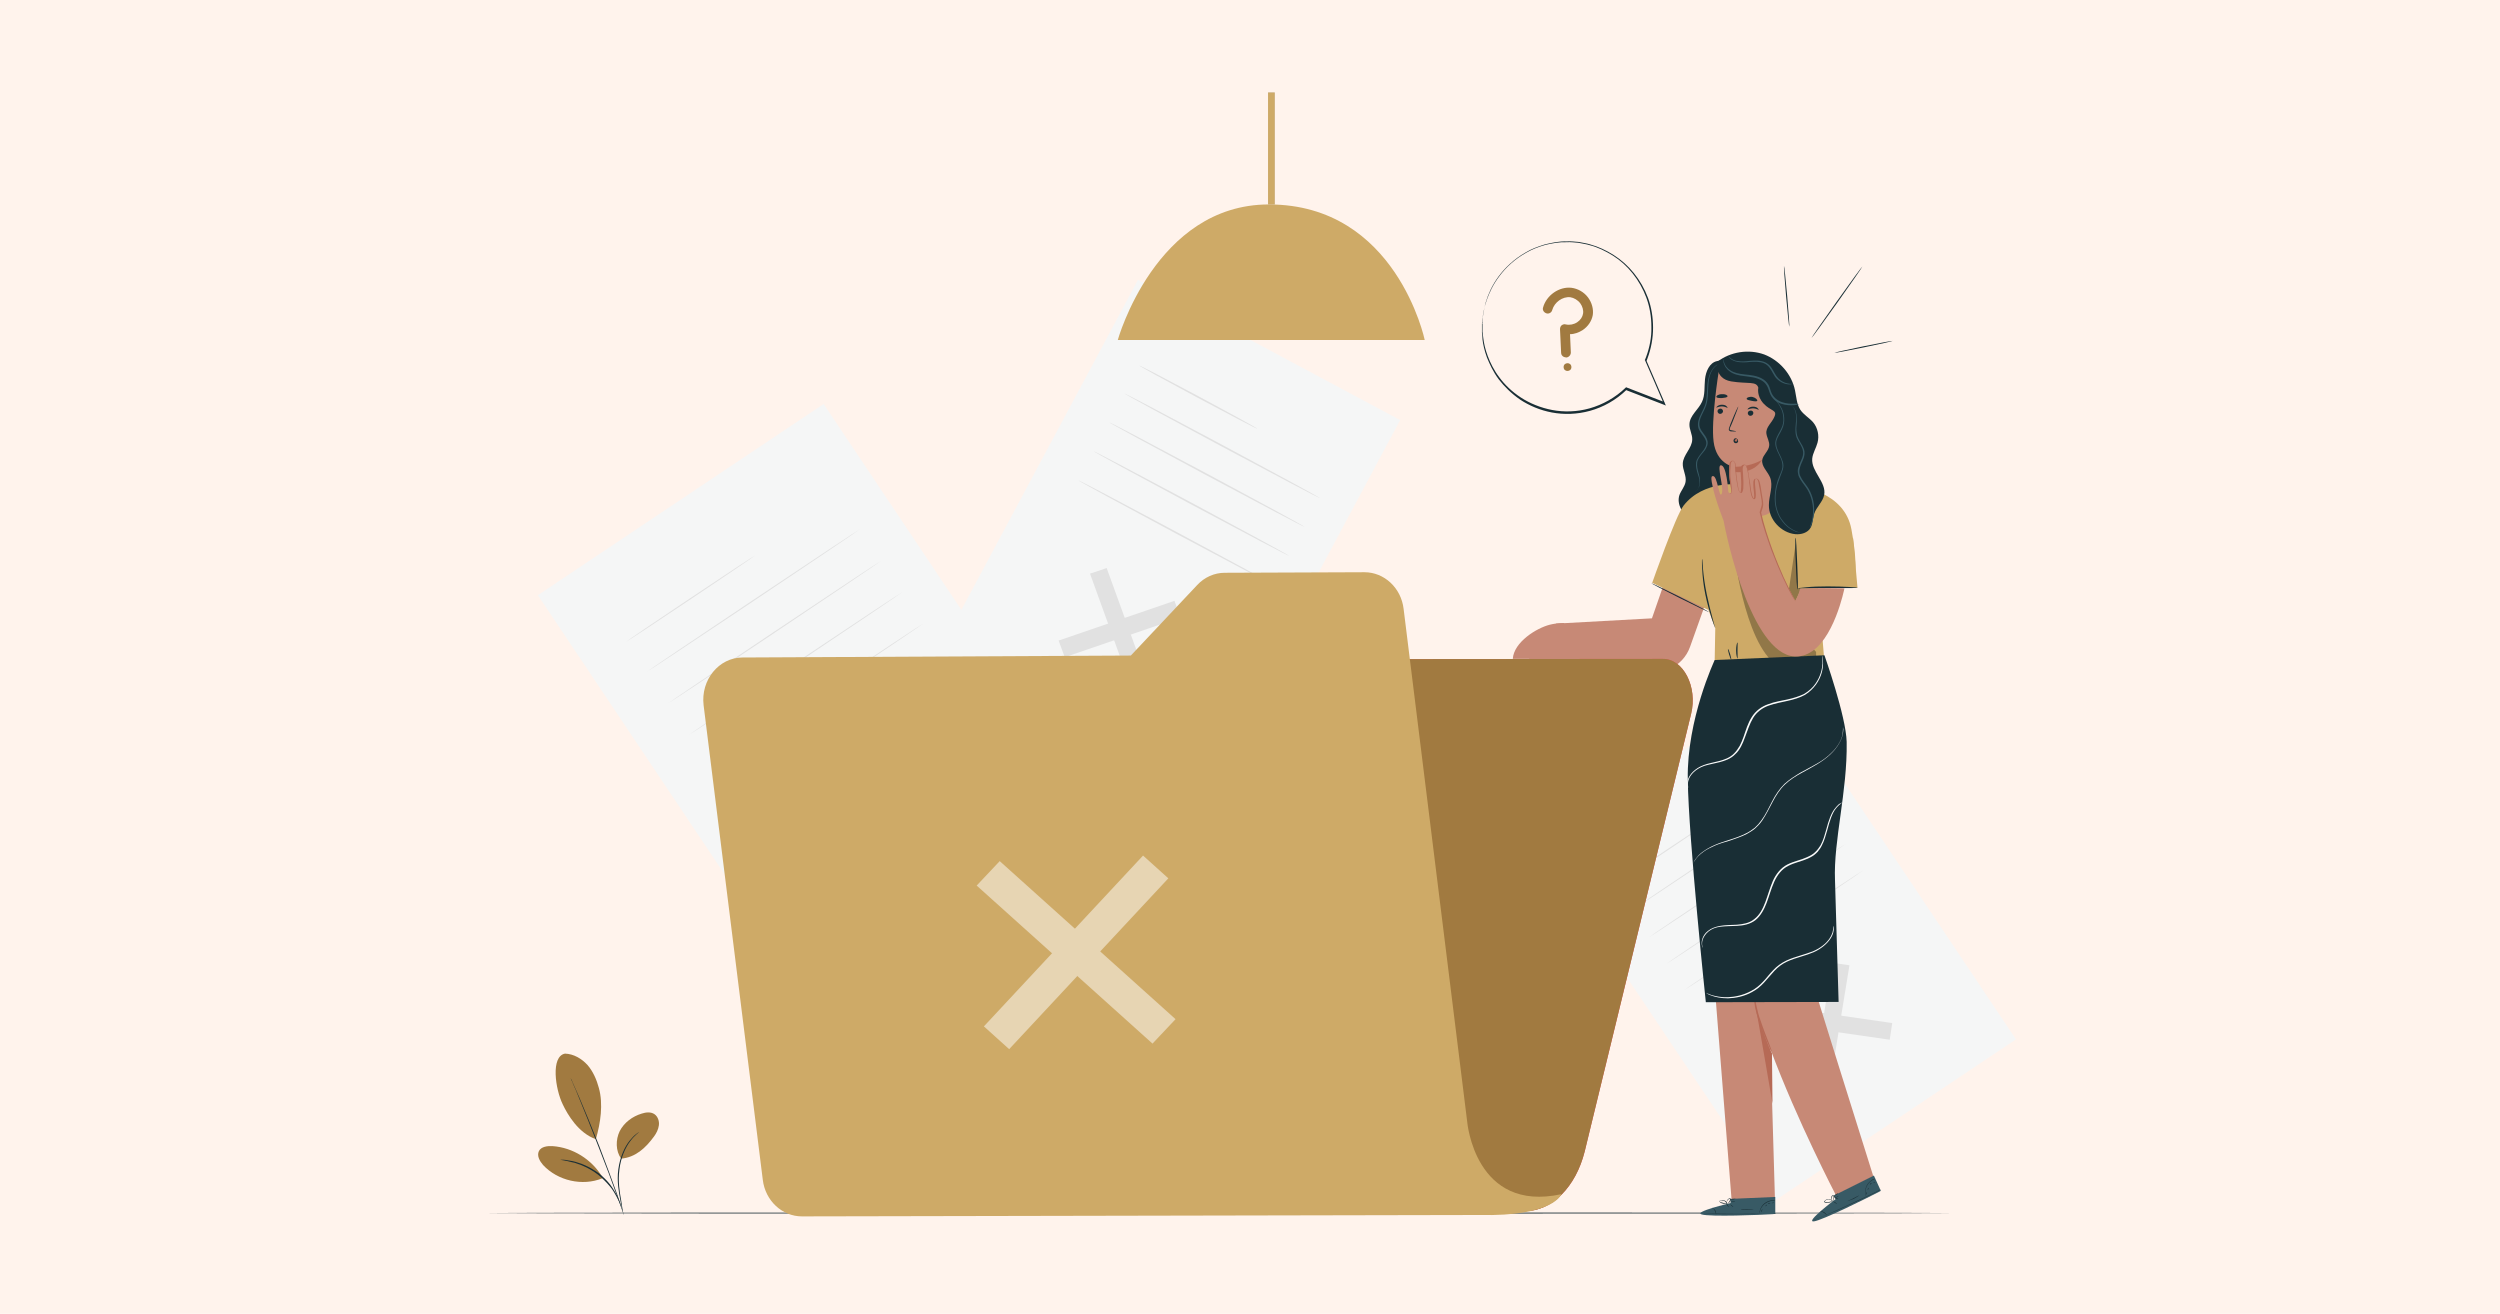
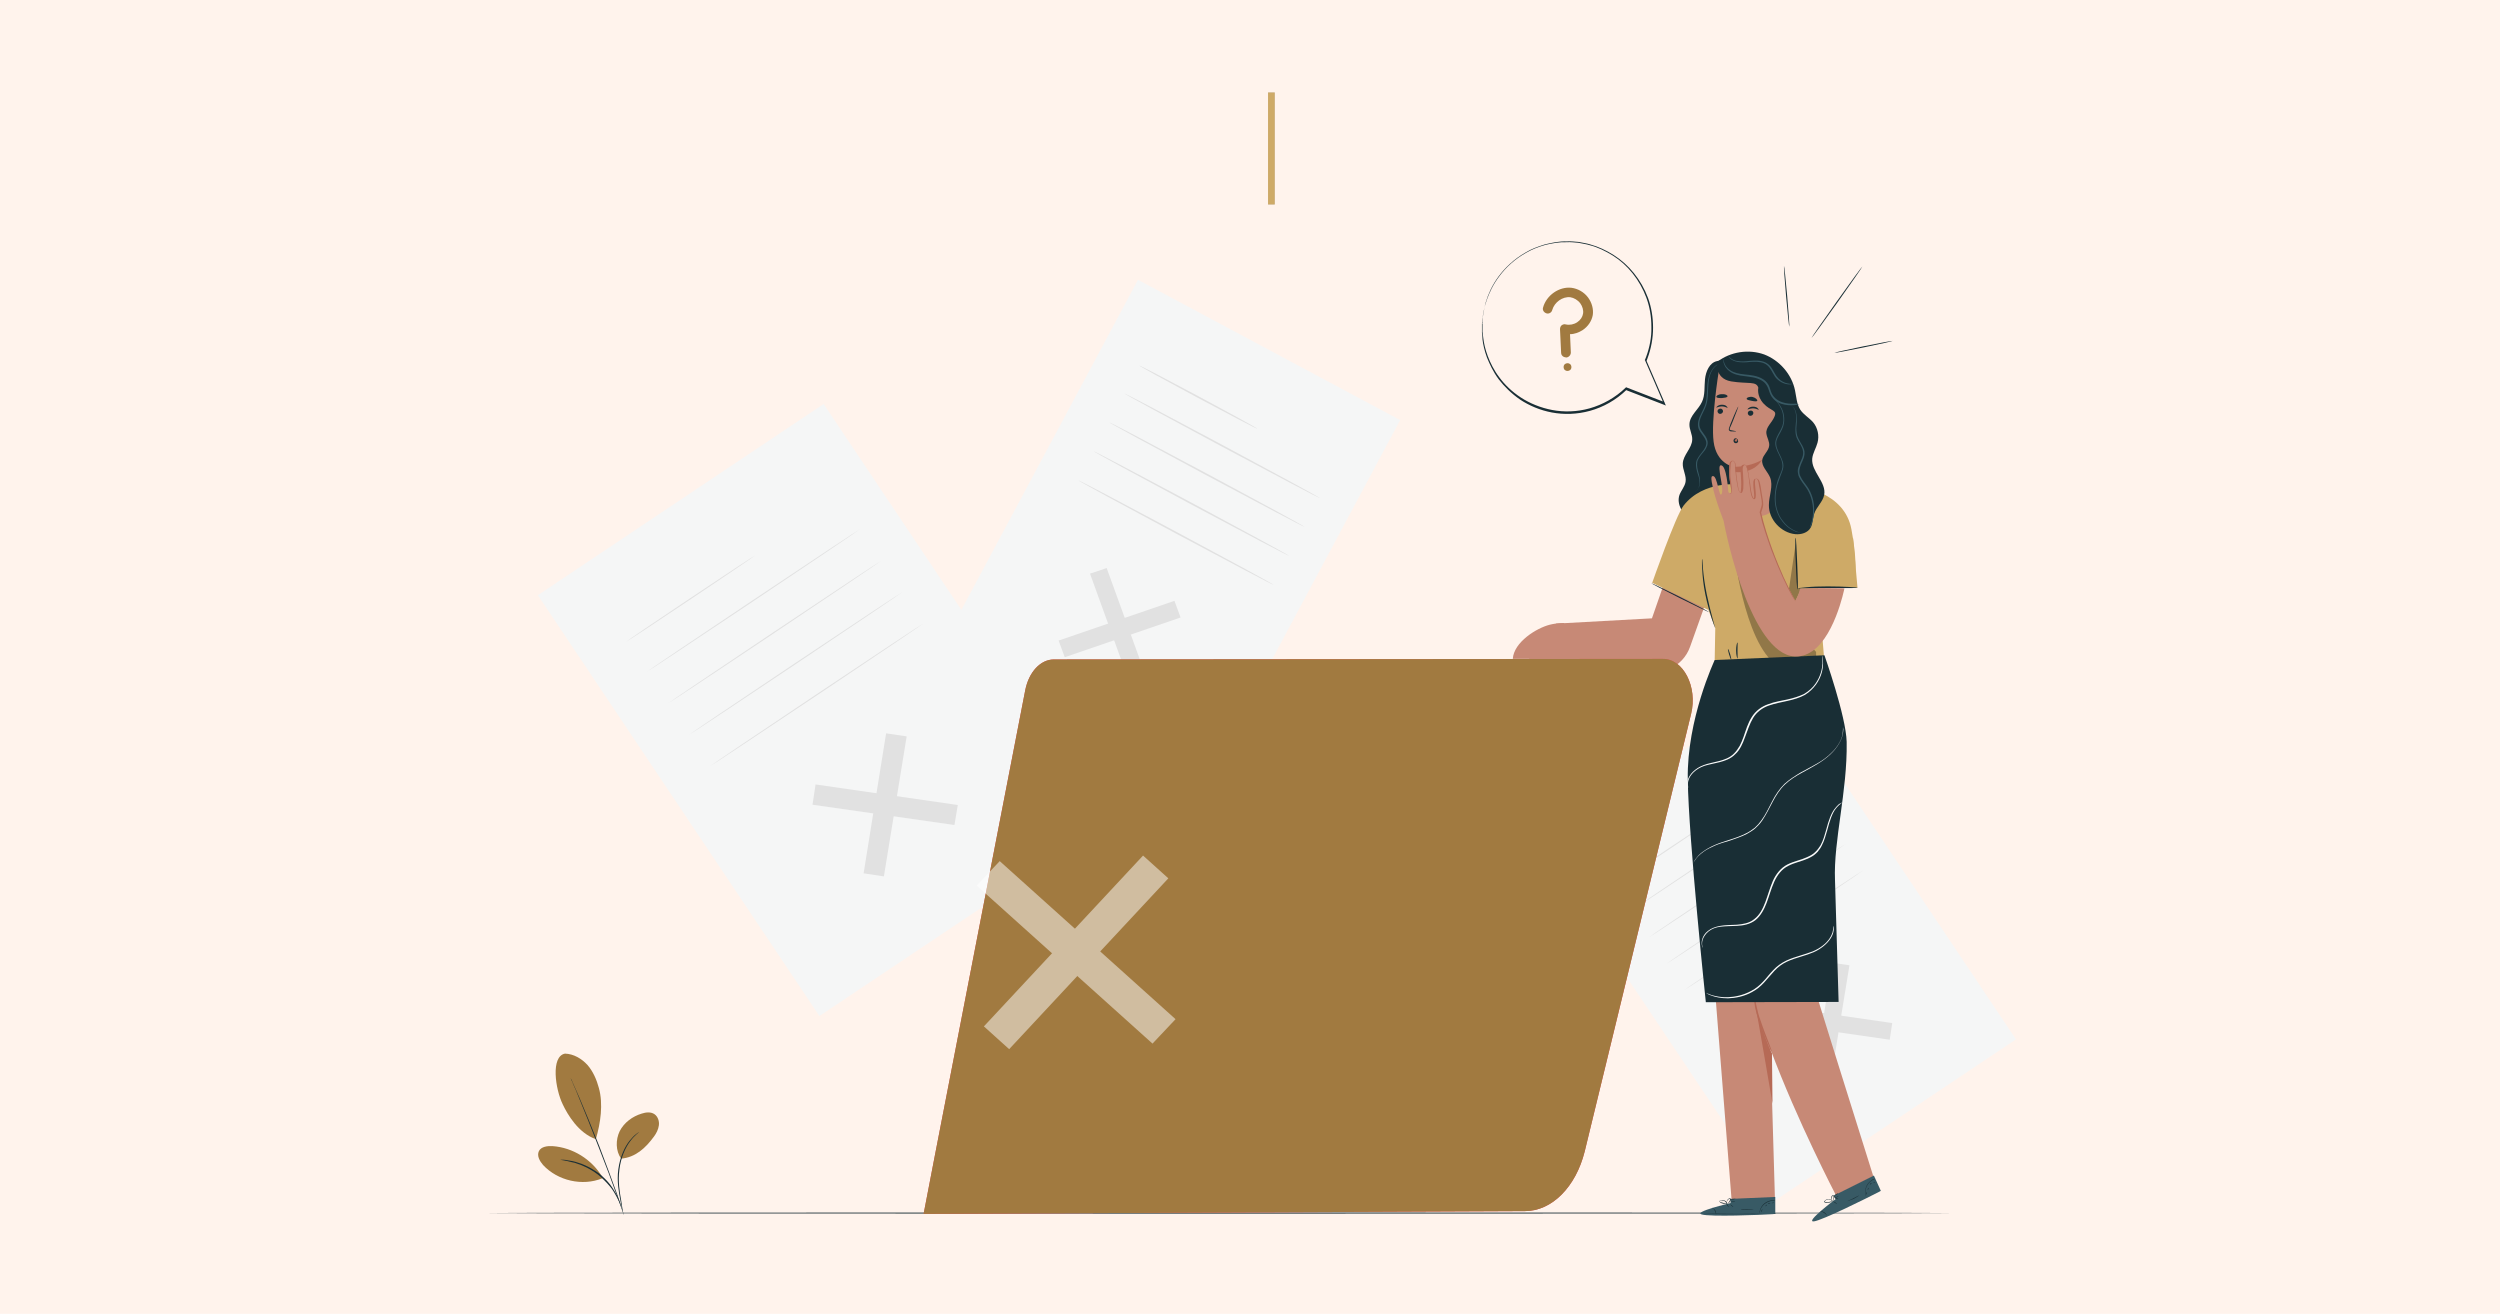
<svg xmlns="http://www.w3.org/2000/svg" version="1.1" id="Layer_1" x="0px" y="0px" viewBox="0 0 900 473" style="enable-background:new 0 0 900 473;" xml:space="preserve">
  <style type="text/css">
	.st0{fill:#FFF3EC;}
	.st1{fill:#F5F6F6;}
	.st2{fill:#E1E1E1;}
	.st3{fill:none;stroke:#FEFFFF;stroke-miterlimit:10;}
	.st4{opacity:0.2;}
	.st5{fill:#CEAA67;}
	.st6{fill:#192E35;}
	.st7{fill:#A17A40;}
	.st8{fill:#385A65;}
	.st9{fill:#C78976;}
	.st10{fill:#B66A56;}
	.st11{opacity:0.3;}
	.st12{fill:#FAFBFB;}
	.st13{fill:#F0515D;}
	.st14{opacity:0.5;}
	.st15{fill:#FFFFFF;}
</style>
  <rect class="st0" width="900" height="473" />
  <g>
    <g>
      <g>
        <rect x="233.9" y="164.5" transform="matrix(0.831 -0.556 0.556 0.831 -92.199 207.62)" class="st1" width="123.8" height="182.3" />
      </g>
      <g>
        <g>
          <polygon class="st2" points="344.8,289.8 343.6,297 292.5,289.7 293.6,282.4     " />
        </g>
        <g>
          <polygon class="st2" points="319,264 326.4,265.1 318.2,315.5 310.9,314.4     " />
        </g>
      </g>
      <g>
        <g>
          <path class="st3" d="M304.5,203" />
        </g>
      </g>
      <g>
        <g>
          <ellipse transform="matrix(0.831 -0.556 0.556 0.831 -77.826 174.663)" class="st2" cx="248.7" cy="215.5" rx="27.9" ry="0.2" />
        </g>
      </g>
      <g>
        <g>
          <ellipse transform="matrix(0.831 -0.556 0.556 0.831 -74.41 187.337)" class="st2" cx="271.3" cy="216.2" rx="46.2" ry="0.2" />
        </g>
      </g>
      <g>
        <g>
          <ellipse transform="matrix(0.831 -0.556 0.556 0.831 -79.436 193.47)" class="st2" cx="278.9" cy="227.6" rx="46.2" ry="0.2" />
        </g>
      </g>
      <g>
        <g>
          <ellipse transform="matrix(0.831 -0.556 0.556 0.831 -84.462 199.603)" class="st2" cx="286.5" cy="238.9" rx="46.2" ry="0.2" />
        </g>
      </g>
      <g>
        <g>
          <ellipse transform="matrix(0.831 -0.556 0.556 0.831 -89.488 205.735)" class="st2" cx="294.1" cy="250.2" rx="46.2" ry="0.2" />
        </g>
      </g>
    </g>
    <g>
      <g>
        <rect x="588.1" y="263" transform="matrix(0.831 -0.556 0.556 0.831 -80.743 413.191)" class="st1" width="104" height="153.1" />
      </g>
      <g>
        <g>
          <polygon class="st2" points="681.2,368.3 680.3,374.3 637.3,368.1 638.3,362.1     " />
        </g>
        <g>
          <polygon class="st2" points="659.6,346.6 665.8,347.5 658.9,389.8 652.8,388.9     " />
        </g>
      </g>
      <g>
        <g>
          <path class="st3" d="M647.4,295.3" />
        </g>
      </g>
      <g>
        <g>
          <ellipse transform="matrix(0.831 -0.556 0.556 0.831 -68.671 385.512)" class="st2" cx="600.6" cy="305.9" rx="23.4" ry="0.2" />
        </g>
      </g>
      <g>
        <g>
          <ellipse transform="matrix(0.831 -0.556 0.556 0.831 -65.803 396.157)" class="st2" cx="619.5" cy="306.4" rx="38.8" ry="0.2" />
        </g>
      </g>
      <g>
        <g>
          <ellipse transform="matrix(0.831 -0.556 0.556 0.831 -70.024 401.308)" class="st2" cx="625.9" cy="316" rx="38.8" ry="0.2" />
        </g>
      </g>
      <g>
        <g>
          <ellipse transform="matrix(0.831 -0.556 0.556 0.831 -74.245 406.457)" class="st2" cx="632.3" cy="325.5" rx="38.8" ry="0.2" />
        </g>
      </g>
      <g>
        <g>
          <ellipse transform="matrix(0.831 -0.556 0.556 0.831 -78.466 411.608)" class="st2" cx="638.6" cy="335" rx="38.8" ry="0.2" />
        </g>
      </g>
    </g>
    <g>
      <g>
        <rect x="366.2" y="116.5" transform="matrix(0.882 0.472 -0.472 0.882 141.677 -174.869)" class="st1" width="107" height="157.5" />
      </g>
      <g>
        <g>
          <polygon class="st2" points="413.6,246.4 407.6,248.5 392.4,206.5 398.4,204.5     " />
        </g>
        <g>
          <polygon class="st2" points="422.8,216.3 425,222.3 383.3,236.6 381.1,230.6     " />
        </g>
      </g>
      <g>
        <g>
          <path class="st3" d="M463.4,180.4" />
        </g>
      </g>
      <g>
        <g>
          <ellipse transform="matrix(0.472 -0.882 0.882 0.472 101.715 455.779)" class="st2" cx="431.2" cy="143" rx="0.3" ry="24.1" />
        </g>
      </g>
      <g>
        <g>
          <ellipse transform="matrix(0.472 -0.882 0.882 0.472 90.852 472.642)" class="st2" cx="439.8" cy="160.5" rx="0.3" ry="39.9" />
        </g>
      </g>
      <g>
        <g>
          <ellipse transform="matrix(0.472 -0.882 0.882 0.472 78.748 473.232)" class="st2" cx="434.3" cy="170.9" rx="0.3" ry="39.9" />
        </g>
      </g>
      <g>
        <g>
          <ellipse transform="matrix(0.472 -0.882 0.882 0.472 66.645 473.823)" class="st2" cx="428.7" cy="181.3" rx="0.3" ry="39.9" />
        </g>
      </g>
      <g>
        <g>
          <ellipse transform="matrix(0.472 -0.882 0.882 0.472 54.542 474.413)" class="st2" cx="423.1" cy="191.7" rx="0.3" ry="39.9" />
        </g>
      </g>
    </g>
    <rect x="456.5" y="33.3" class="st4" width="2.4" height="40.3" />
    <g>
      <g>
        <g>
-           <path class="st5" d="M402.4,122.4h110.5c0,0-10.2-48.8-56.1-48.8C416,73.6,402.4,122.4,402.4,122.4z" />
-         </g>
+           </g>
      </g>
      <rect x="456.5" y="33.3" class="st5" width="2.4" height="40.3" />
    </g>
    <g>
      <g>
        <path class="st6" d="M703.7,436.7c0,0.1-118.6,0.2-264.8,0.2c-146.3,0-264.8-0.1-264.8-0.2c0-0.1,118.5-0.2,264.8-0.2     C585.1,436.5,703.7,436.6,703.7,436.7z" />
      </g>
    </g>
    <g>
      <path class="st7" d="M203.4,379.3c3.1,0.1,6,1.8,8.1,4.1c2,2.3,3.3,5.3,4.1,8.3c1.6,5.8,0.6,12.6-1.1,18.4    c-6.3-2.2-10.2-8.9-11.9-12.5C199.9,392.1,198.2,380.3,203.4,379.3" />
    </g>
    <g>
      <path class="st7" d="M223.6,417.1c-2-2.8-2-6.8-0.5-9.9c1.6-3.1,4.6-5.3,7.9-6.3c1.5-0.5,3.3-0.7,4.6,0.2c1.2,0.8,1.8,2.5,1.6,4    c-0.2,1.5-0.9,2.9-1.8,4.1C232.4,413.3,228.7,416.7,223.6,417.1" />
    </g>
    <g>
      <g>
        <path class="st6" d="M224.2,436.5c0,0-0.1-0.4-0.3-1.2c-0.2-0.9-0.4-2-0.6-3.3c-0.5-2.8-1.3-6.7-0.7-11.1     c0.6-4.4,2.3-8.1,4.1-10.3c0.9-1.1,1.7-1.9,2.4-2.4c0.3-0.3,0.6-0.4,0.7-0.5c0.2-0.1,0.3-0.2,0.3-0.2c0.1,0.1-1.5,1-3.2,3.3     c-1.7,2.2-3.4,5.9-3.9,10.2c-0.6,4.3,0.1,8.2,0.6,11c0.2,1.4,0.4,2.5,0.5,3.3C224.2,436.1,224.3,436.5,224.2,436.5z" />
      </g>
    </g>
    <g>
      <g>
        <path class="st6" d="M205.4,388.1c0,0,0.1,0.2,0.3,0.5c0.2,0.4,0.4,0.8,0.6,1.4c0.6,1.2,1.3,3,2.3,5.2c1.9,4.4,4.4,10.5,7.1,17.3     c2.6,6.8,4.9,13,6.5,17.5c0.8,2.3,1.4,4.1,1.8,5.4c0.2,0.6,0.3,1.1,0.5,1.5c0.1,0.3,0.1,0.5,0.1,0.5c0,0-0.1-0.2-0.2-0.5     c-0.1-0.4-0.3-0.9-0.5-1.4c-0.5-1.3-1.1-3.1-1.9-5.3c-1.6-4.5-3.9-10.7-6.6-17.5c-2.6-6.8-5.1-12.9-6.9-17.3     c-0.9-2.2-1.6-4-2.2-5.2c-0.2-0.6-0.4-1.1-0.6-1.4C205.5,388.3,205.4,388.1,205.4,388.1z" />
      </g>
    </g>
    <g>
      <path class="st7" d="M216.8,423.7c-3.7-6.3-10.6-10.6-17.9-11.1c-1.9-0.1-4.1,0.2-4.9,1.8c-0.8,1.7,0.3,3.6,1.5,5    c5.3,5.7,14.2,7.7,21.3,4.8" />
    </g>
    <g>
      <g>
        <path class="st6" d="M201.7,417.5c0,0,0.4,0,1.2,0c0.4,0,0.8,0.1,1.4,0.2c0.5,0.1,1.1,0.2,1.8,0.3c0.7,0.2,1.4,0.3,2.1,0.6     c0.8,0.2,1.5,0.5,2.4,0.9c1.6,0.7,3.3,1.7,5,2.9c1.6,1.3,3,2.7,4.1,4.1c0.5,0.7,1,1.4,1.4,2.1c0.4,0.7,0.8,1.3,1.1,1.9     c0.3,0.6,0.5,1.2,0.7,1.7c0.2,0.5,0.4,0.9,0.5,1.3c0.2,0.7,0.3,1.1,0.3,1.1c-0.1,0-0.5-1.6-1.8-3.9c-0.3-0.6-0.7-1.2-1.1-1.9     c-0.4-0.7-0.9-1.3-1.5-2c-1.1-1.3-2.5-2.7-4.1-4c-1.6-1.2-3.3-2.2-4.9-2.9c-0.8-0.4-1.6-0.7-2.3-0.9c-0.7-0.3-1.4-0.5-2.1-0.6     C203.4,417.7,201.7,417.6,201.7,417.5z" />
      </g>
    </g>
    <g>
      <g>
        <path class="st6" d="M618.1,130c-2.7,0.6-4,3.7-4.3,6.5c-0.3,2.8,0.1,5.7-1.1,8.2c-1.3,2.8-4.4,4.9-4.5,8c-0.1,1.9,1.1,3.7,1,5.6     c-0.1,3.1-3.3,5.5-3.4,8.6c-0.1,2.2,1.4,4.4,1,6.6c-0.3,1.7-1.6,3.1-2.2,4.7c-1.1,3.3,1.1,6.9,4.1,8.8c3.3,2.1,7.5,2.6,11.2,1.4     c3.7-1.2,6.8-4.1,8.3-7.6c1.6-4,1.3-8.4,0.9-12.7c-1.1-13.3-1.9-26.6-2.5-40" />
      </g>
      <g>
        <g>
          <path class="st8" d="M610.3,177c-0.1-0.1,0.7-0.3,1.2-1.5c0.2-0.6,0.4-1.3,0.3-2.2c0-0.9-0.3-1.9-0.7-3      c-0.3-1.1-0.7-2.4-0.5-3.8c0.2-1.4,1.3-2.6,2.2-3.8c0.5-0.6,0.9-1.2,1.2-1.9c0.3-0.7,0.4-1.5,0.1-2.2c-0.5-1.5-1.9-2.6-2.6-4.3      c-0.3-0.9-0.3-1.8-0.1-2.7c0.2-0.9,0.5-1.7,0.9-2.4c0.7-1.5,1.5-2.9,1.8-4.3c0.6-2.9,0.3-5.7,0.8-8c0.4-2.3,1.4-4,2.3-4.9      c0.5-0.5,0.9-0.7,1.2-0.9c0.3-0.1,0.5-0.2,0.5-0.2c0,0.1-0.7,0.3-1.6,1.2c-0.9,0.9-1.8,2.6-2.1,4.8c-0.2,1.1-0.2,2.4-0.3,3.7      c0,1.3-0.1,2.8-0.4,4.3c-0.3,1.5-1.1,3-1.8,4.4c-0.7,1.4-1.3,3.1-0.7,4.7c0.6,1.6,2.1,2.7,2.6,4.4c0.3,0.8,0.2,1.8-0.2,2.5      c-0.3,0.8-0.8,1.4-1.3,2c-1,1.2-1.9,2.3-2.1,3.5c-0.2,1.3,0.1,2.5,0.4,3.6c0.3,1.1,0.6,2.1,0.6,3.1c0,0.9-0.1,1.7-0.4,2.3      c-0.3,0.6-0.7,1-0.9,1.2C610.4,177,610.3,177,610.3,177z" />
        </g>
      </g>
    </g>
    <path class="st9" d="M603,198.7l-8.3,23.9l-34.5,1.9l-5.8,12.8l36,3.6c7.2,3,15.4-0.7,18-8l9.6-26.9L603,198.7z" />
    <g>
      <g>
        <g>
          <path class="st9" d="M674.5,423.8c0,0-25.3-80.4-25.8-83c-0.5-2.4,9.2-60.2,10.4-75.2l-34.2,1.3c0,0,0,0.1,0,0.2l-14.5,0.8      l13,164.4H639l-1.6-54.5c9.7,26,23.6,52.6,23.6,52.6L674.5,423.8z" />
        </g>
        <g>
          <path class="st10" d="M638.1,397.3c0-0.5-0.2-18.3-0.2-18.3c-0.2,1.1-6-15.4-5.9-16.4C632.1,362.1,638.1,397.3,638.1,397.3z" />
        </g>
      </g>
      <g>
        <path class="st10" d="M631.4,354.8c0,0-0.1,0.4-0.1,1c0,0.6,0,1.6,0,2.7c0,0.6,0.1,1.2,0.2,1.9c0.1,0.7,0.2,1.4,0.3,2.1     c0.3,1.5,0.7,3.1,1.3,4.8c1.1,3.3,2.4,6.2,3.3,8.3c0.4,1,0.8,1.8,1.1,2.5c0.3,0.6,0.4,0.9,0.5,0.9c0,0-0.1-0.4-0.3-1     c-0.2-0.6-0.5-1.5-0.9-2.5c-0.8-2.1-2-5.1-3.1-8.4c-0.6-1.6-1-3.2-1.3-4.7c-0.2-0.7-0.3-1.4-0.4-2.1c-0.1-0.7-0.2-1.3-0.2-1.9     c-0.1-1.1-0.2-2.1-0.2-2.7C631.5,355.2,631.4,354.8,631.4,354.8z" />
      </g>
    </g>
    <g>
      <g>
        <g>
          <g>
            <path class="st8" d="M623,433.1l0-1.5l16.1-0.7l0,6.1l-1,0.1c-4.4,0.3-22.5,1-25.5,0.1C609.4,436.3,623,433.1,623,433.1z" />
          </g>
        </g>
        <g>
          <g>
            <path class="st6" d="M639.4,436.7c0,0-0.1,0-0.3,0c-0.2,0-0.5,0-0.8,0.1c-0.8,0-1.8,0.1-2.9,0.1c-2.5,0.1-5.9,0.2-9.6,0.2       c-3.8,0-7.2,0-9.6-0.1c-1.1,0-2.1-0.1-2.9-0.1c-0.3,0-0.6,0-0.8,0c-0.2,0-0.3,0-0.3,0c0,0,0.1,0,0.3,0c0.2,0,0.5,0,0.8,0       c0.8,0,1.8,0,2.9,0c2.5,0,5.9,0.1,9.6,0.1c3.8,0,7.2-0.1,9.6-0.1c1.1,0,2.1-0.1,2.9-0.1c0.3,0,0.6,0,0.8,0       C639.3,436.7,639.4,436.7,639.4,436.7z" />
          </g>
        </g>
        <g>
          <g>
            <path class="st6" d="M617.8,437.2c-0.1,0-0.1-0.7-0.5-1.4c-0.4-0.7-1-1.1-1-1.1c0,0,0.7,0.3,1.2,1       C617.9,436.5,617.8,437.2,617.8,437.2z" />
          </g>
        </g>
        <g>
          <g>
            <ellipse transform="matrix(0.842 -0.539 0.539 0.842 -135.891 403.7)" class="st6" cx="622.1" cy="434.1" rx="0.1" ry="0.8" />
          </g>
        </g>
        <g>
          <g>
            <ellipse transform="matrix(0.666 -0.746 0.746 0.666 -115.207 610.185)" class="st6" cx="623.3" cy="433.7" rx="0.1" ry="0.7" />
          </g>
        </g>
        <g>
          <g>
            <ellipse transform="matrix(1 -1.489185e-02 1.489185e-02 1 -6.373 9.337)" class="st6" cx="623.8" cy="432.6" rx="0.8" ry="0.1" />
          </g>
        </g>
        <g>
          <g>
            <path class="st6" d="M624.9,431.5c0,0-0.4,0.2-0.9,0.3c-0.5,0-1-0.1-1-0.1c0-0.1,0.4,0,0.9-0.1       C624.5,431.6,624.9,431.5,624.9,431.5z" />
          </g>
        </g>
        <g>
          <g>
            <path class="st6" d="M622,433.4c0,0-0.4,0.1-1,0c-0.3,0-0.7-0.1-1.1-0.2c-0.2-0.1-0.4-0.1-0.6-0.3c-0.1-0.1-0.2-0.2-0.3-0.3       c0-0.2,0-0.3,0.2-0.4c1-0.5,2,0,2.3,0.5c0.2,0.3,0.3,0.5,0.3,0.7c0,0.2,0,0.3,0,0.3c0,0-0.1-0.4-0.5-0.9       c-0.2-0.2-0.5-0.5-0.9-0.6c-0.4-0.1-0.9-0.1-1.2,0.1c-0.2,0.1-0.1,0.3,0.1,0.4c0.2,0.1,0.4,0.2,0.6,0.2       c0.4,0.1,0.8,0.2,1.1,0.3C621.6,433.4,622,433.4,622,433.4z" />
          </g>
        </g>
        <g>
          <g>
            <path class="st6" d="M621.7,433.4c0,0-0.2-0.3-0.1-0.7c0-0.2,0.1-0.5,0.3-0.8c0.2-0.2,0.4-0.5,0.9-0.5c0.2,0,0.4,0.3,0.3,0.5       c0,0.2-0.1,0.3-0.2,0.5c-0.2,0.3-0.3,0.5-0.5,0.6C622.1,433.3,621.8,433.4,621.7,433.4c0.1,0,0.3-0.2,0.6-0.5       c0.1-0.2,0.3-0.4,0.4-0.6c0.1-0.2,0.2-0.6,0-0.7c-0.3,0-0.5,0.2-0.7,0.4c-0.2,0.2-0.3,0.5-0.3,0.7       C621.6,433.2,621.7,433.4,621.7,433.4z" />
          </g>
        </g>
        <g>
          <g>
            <path class="st6" d="M639.1,432.3c0,0-0.5,0-1.2,0c-0.7,0.1-1.7,0.4-2.6,1.1c-0.9,0.7-1.4,1.6-1.6,2.3       c-0.2,0.7-0.3,1.2-0.3,1.1c0,0,0-0.1,0-0.3c0-0.2,0.1-0.5,0.2-0.9c0.2-0.7,0.7-1.7,1.6-2.4c0.9-0.7,1.9-1,2.7-1.1       c0.4,0,0.7,0,0.9,0C638.9,432.3,639.1,432.3,639.1,432.3z" />
          </g>
        </g>
        <g>
          <g>
            <path class="st6" d="M631.3,435.4c0,0.1-1,0.2-2.3,0.2c-1.3,0-2.4-0.1-2.3-0.2c0-0.1,1.1,0,2.3,0       C630.3,435.4,631.3,435.4,631.3,435.4z" />
          </g>
        </g>
        <g>
          <g>
            <path class="st6" d="M634.5,435.4c0,0-0.1,0.2-0.2,0.5c-0.1,0.2-0.2,0.5-0.2,0.5c-0.1,0-0.1-0.3,0-0.5       C634.2,435.5,634.4,435.3,634.5,435.4z" />
          </g>
        </g>
        <g>
          <g>
            <ellipse transform="matrix(0.7 -0.715 0.715 0.7 -119.411 584.338)" class="st6" cx="635.4" cy="434.2" rx="0.4" ry="0.1" />
          </g>
        </g>
        <g>
          <g>
            <path class="st6" d="M637.3,433.2c0,0.1-0.2,0.1-0.5,0.1c-0.2,0.1-0.4,0.2-0.4,0.2c0,0,0.1-0.3,0.4-0.4       C637.1,433.1,637.4,433.2,637.3,433.2z" />
          </g>
        </g>
        <g>
          <g>
            <ellipse transform="matrix(0.931 -0.365 0.365 0.931 -114.007 262.869)" class="st6" cx="638.3" cy="433" rx="0.3" ry="0.1" />
          </g>
        </g>
      </g>
    </g>
    <g>
      <g>
        <g>
          <g>
            <path class="st8" d="M660.8,431.7l-0.6-1.3l14.4-7.2l2.5,5.5l-0.9,0.5c-3.9,2-20.1,10.1-23.2,10.5       C649.6,440.1,660.8,431.7,660.8,431.7z" />
          </g>
        </g>
        <g>
          <g>
-             <path class="st6" d="M677.2,428.2c0,0-0.1,0.1-0.2,0.1c-0.2,0.1-0.4,0.2-0.7,0.4c-0.7,0.4-1.6,0.8-2.6,1.3       c-2.2,1.1-5.3,2.6-8.7,4.1c-3.4,1.6-6.6,2.9-8.8,3.8c-1.1,0.4-2,0.8-2.7,1.1c-0.3,0.1-0.5,0.2-0.7,0.3       c-0.2,0.1-0.3,0.1-0.3,0.1c0,0,0.1,0,0.2-0.1c0.2-0.1,0.5-0.2,0.7-0.3c0.7-0.3,1.6-0.7,2.7-1.1c2.3-1,5.4-2.3,8.8-3.9       c3.4-1.6,6.5-3,8.7-4.1c1-0.5,1.9-0.9,2.6-1.3c0.3-0.1,0.5-0.2,0.7-0.3C677.1,428.3,677.2,428.2,677.2,428.2z" />
-           </g>
+             </g>
        </g>
        <g>
          <g>
            <path class="st6" d="M657.7,437.6c-0.1,0-0.4-0.6-1.1-1c-0.7-0.5-1.4-0.5-1.4-0.6c0,0,0.7-0.1,1.5,0.4       C657.5,436.9,657.7,437.6,657.7,437.6z" />
          </g>
        </g>
        <g>
          <g>
            <ellipse transform="matrix(0.548 -0.837 0.837 0.548 -63.6 748.35)" class="st6" cx="660.3" cy="433" rx="0.1" ry="0.8" />
          </g>
        </g>
        <g>
          <g>
            <ellipse transform="matrix(0.301 -0.954 0.954 0.301 49.903 932.254)" class="st6" cx="661.3" cy="432.1" rx="0.1" ry="0.7" />
          </g>
        </g>
        <g>
          <g>
            <ellipse transform="matrix(0.906 -0.423 0.423 0.906 -120.22 320.3)" class="st6" cx="661.3" cy="430.9" rx="0.8" ry="0.1" />
          </g>
        </g>
        <g>
          <g>
            <path class="st6" d="M661.8,429.5c0,0-0.3,0.4-0.7,0.6c-0.5,0.3-0.9,0.3-0.9,0.3c0-0.1,0.4-0.2,0.8-0.5       C661.5,429.7,661.8,429.4,661.8,429.5z" />
          </g>
        </g>
        <g>
          <g>
            <path class="st6" d="M659.9,432.4c0,0-0.3,0.2-0.9,0.4c-0.3,0.1-0.7,0.2-1.1,0.2c-0.2,0-0.4,0.1-0.7,0c-0.1,0-0.3-0.1-0.4-0.2       c-0.1-0.1-0.1-0.3,0-0.4c0.7-0.9,1.8-0.8,2.4-0.5c0.3,0.2,0.5,0.3,0.6,0.5c0.1,0.1,0.1,0.2,0.1,0.2c0,0-0.2-0.3-0.8-0.6       c-0.3-0.1-0.6-0.2-1-0.2c-0.4,0.1-0.9,0.2-1.1,0.6c-0.1,0.2,0,0.3,0.2,0.4c0.2,0,0.4,0,0.6,0c0.4,0,0.8-0.1,1.1-0.2       C659.6,432.5,659.9,432.4,659.9,432.4z" />
          </g>
        </g>
        <g>
          <g>
            <path class="st6" d="M659.7,432.5c0,0-0.3-0.2-0.4-0.6c-0.1-0.2-0.1-0.5-0.1-0.8c0.1-0.3,0.2-0.7,0.6-0.8       c0.2-0.1,0.8,0.4,0.8,0.6c0.1,0.2-0.3,0.1-0.3,0.2c0,0.3-0.1,0.6-0.2,0.8C660,432.3,659.8,432.5,659.7,432.5       c0-0.1,0.2-0.3,0.3-0.7c0.1-0.2,0.1-0.5,0.1-0.7c0-0.3,0-0.7-0.3-0.6c-0.2,0.1-0.4,0.4-0.4,0.7c-0.1,0.3,0,0.5,0,0.7       C659.5,432.3,659.7,432.5,659.7,432.5z" />
          </g>
        </g>
        <g>
          <g>
            <path class="st6" d="M675.1,424.4c0,0-0.4,0.1-1.1,0.5c-0.6,0.4-1.4,1-1.9,2c-0.5,1-0.6,2-0.5,2.7c0.1,0.7,0.2,1.2,0.2,1.2       c0,0-0.1-0.1-0.1-0.3c-0.1-0.2-0.1-0.5-0.2-0.9c-0.1-0.7,0-1.8,0.5-2.8c0.5-1,1.4-1.7,2-2.1c0.3-0.2,0.6-0.3,0.8-0.3       C674.9,424.4,675.1,424.4,675.1,424.4z" />
          </g>
        </g>
        <g>
          <g>
            <path class="st6" d="M669.3,430.4c0,0-0.9,0.6-2,1.2c-1.2,0.5-2.2,0.8-2.2,0.8c0-0.1,1-0.4,2.1-1       C668.3,430.8,669.3,430.3,669.3,430.4z" />
          </g>
        </g>
        <g>
          <g>
            <path class="st6" d="M672.1,429.1c0.1,0,0,0.2,0,0.5c0,0.3,0,0.5,0,0.5c0,0-0.2-0.2-0.2-0.5C672,429.3,672.1,429,672.1,429.1z" />
          </g>
        </g>
        <g>
          <g>
            <ellipse transform="matrix(0.346 -0.938 0.938 0.346 38.754 910.848)" class="st6" cx="672.5" cy="427.6" rx="0.4" ry="0.1" />
          </g>
        </g>
        <g>
          <g>
            <path class="st6" d="M673.9,425.9c0,0.1-0.2,0.1-0.4,0.3c-0.2,0.2-0.3,0.4-0.3,0.3c-0.1,0,0-0.3,0.2-0.5       C673.6,425.9,673.9,425.9,673.9,425.9z" />
          </g>
        </g>
        <g>
          <g>
            <ellipse transform="matrix(0.7 -0.714 0.714 0.7 -101.262 609.727)" class="st6" cx="674.7" cy="425.3" rx="0.3" ry="0.1" />
          </g>
        </g>
      </g>
    </g>
    <g>
      <g>
        <g>
          <g>
            <g>
              <path class="st5" d="M656.8,238.4l-2.7-32.7l13.8,0.2c0,0,0.6-4.8-1.4-15.4c-1.2-6.5-5.6-10.5-10.4-12.8l0-0.1l-0.4-0.1        c-6.2-2.9-12.6-3.3-12.6-3.3l-16.9,0.2c0,0-12.9-1.6-20.1,7.6c-2.8,3.5-11.3,27.8-11.3,27.8l20.3,9.8l-1.9-13.5        c0,0,0.4,9.8,1.6,12.9c0.7,1.7,2.7,7.1,2.7,7.1l-0.3,16.2L656.8,238.4z" />
            </g>
          </g>
        </g>
      </g>
    </g>
    <g>
      <polygon class="st5" points="647.5,200.9 645,211.6 668.7,211.6 667.1,193.7   " />
    </g>
    <g>
      <g>
        <path class="st6" d="M668.7,211.6c0-0.1-1.2-0.2-3.1-0.3c-1.9-0.1-4.6-0.2-7.6-0.2c-3,0-5.7,0.1-7.6,0.3     c-1.9,0.2-3.1,0.3-3.1,0.4c0,0.1,1.2,0,3.1,0c1.9-0.1,4.6-0.1,7.6-0.1c3,0,5.6,0,7.6,0C667.4,211.7,668.6,211.7,668.7,211.6z" />
      </g>
    </g>
    <g>
      <g>
        <path class="st6" d="M646.4,193.6c-0.1,0-0.1,1-0.1,2.7c0,1.7,0.1,4,0.2,6.6c0.1,2.6,0.2,4.9,0.3,6.6c0.1,1.7,0.2,2.7,0.3,2.7     c0.1,0,0.1-1,0.1-2.7c0-1.7-0.1-4-0.2-6.6c-0.1-2.6-0.2-4.9-0.3-6.5C646.6,194.6,646.5,193.6,646.4,193.6z" />
      </g>
    </g>
    <g class="st11">
      <path d="M624.9,202.9c0,0,5.3,39,20.1,38c0,0,6.7-0.1,8.8-4.5v-1.7L624.9,202.9z" />
    </g>
    <g class="st11">
      <polygon points="646.4,195.9 643.6,215 645.4,218.4 648.5,211.8 647.2,211.8   " />
    </g>
    <g>
      <g>
        <path class="st6" d="M617.5,226.1c0,0-0.2-0.3-0.4-0.9c-0.2-0.6-0.5-1.5-0.9-2.6c-0.7-2.2-1.6-5.2-2.3-8.7     c-0.7-3.4-1-6.6-1.1-8.9c-0.1-1.1-0.1-2.1-0.1-2.7c0-0.6,0-1,0.1-1c0.1,0,0.1,1.4,0.3,3.7c0.2,2.3,0.6,5.4,1.3,8.8     c0.7,3.4,1.5,6.5,2.1,8.7c0.3,1,0.5,1.9,0.7,2.6C617.4,225.7,617.5,226.1,617.5,226.1z" />
      </g>
    </g>
    <g>
      <g>
        <ellipse transform="matrix(0.957 -0.289 0.289 0.957 -41.458 190.388)" class="st6" cx="622.9" cy="235.3" rx="0.2" ry="2" />
      </g>
    </g>
    <g>
      <g>
        <path class="st6" d="M625.5,237.1c-0.1,0-0.5-1.2-0.5-2.9c0-1.6,0.3-2.9,0.5-2.9c0.1,0,0,1.3,0,2.9     C625.5,235.8,625.6,237.1,625.5,237.1z" />
      </g>
    </g>
    <g>
      <g>
        <ellipse transform="matrix(0.447 -0.894 0.894 0.447 142.412 660.022)" class="st6" cx="605" cy="214.8" rx="0.2" ry="11.7" />
      </g>
    </g>
    <g>
      <g>
        <g>
          <g>
            <g>
              <g>
                <g>
                  <g>
                    <g>
                      <path class="st9" d="M623.8,177.5c0.1-4.6,0.1-9.5,0.1-9.5s-6-1.1-7-9c-1-7.5,1.8-25,1.8-25l0,0            c8.7-3.3,17.7-0.3,23.7,6.7l0,0l-1.5,37.7c-0.2,4.4-4.1,7.7-8.8,7.5h0C627.5,185.7,623.7,182,623.8,177.5z" />
                    </g>
                  </g>
                </g>
                <g>
                  <g>
                    <g>
                      <g>
                        <path class="st6" d="M618.3,148c0,0.5,0.4,1,0.9,1c0.5,0,1-0.3,1.1-0.9c0-0.5-0.4-1-0.9-1             C618.8,147.1,618.3,147.5,618.3,148z" />
                      </g>
                    </g>
                  </g>
                  <g>
                    <g>
                      <g>
                        <g>
                          <path class="st6" d="M617.9,146.7c0.1,0.1,0.9-0.4,2-0.4c1.1,0,1.9,0.6,2,0.5c0.1-0.1-0.1-0.3-0.4-0.6              c-0.3-0.3-0.9-0.5-1.6-0.5c-0.7,0-1.2,0.2-1.6,0.5C618,146.4,617.8,146.7,617.9,146.7z" />
                        </g>
                      </g>
                    </g>
                  </g>
                </g>
                <g>
                  <g>
                    <g>
                      <g>
                        <path class="st6" d="M629.2,148.7c0,0.5,0.4,1,0.9,1c0.5,0,1-0.3,1.1-0.9s-0.4-1-0.9-1             C629.7,147.8,629.2,148.2,629.2,148.7z" />
                      </g>
                    </g>
                  </g>
                  <g>
                    <g>
                      <g>
                        <g>
                          <path class="st6" d="M629.1,147.4c0.1,0.1,0.9-0.4,2-0.4c1.1,0,1.9,0.6,2,0.5c0.1-0.1-0.1-0.3-0.4-0.6              c-0.3-0.3-0.9-0.5-1.6-0.5c-0.7,0-1.2,0.2-1.6,0.5C629.2,147.1,629.1,147.4,629.1,147.4z" />
                        </g>
                      </g>
                    </g>
                  </g>
                </g>
                <g>
                  <g>
                    <g>
                      <g>
                        <path class="st6" d="M625,155.3c0-0.1-0.7-0.2-1.7-0.4c-0.3,0-0.5-0.1-0.6-0.3c-0.1-0.2,0.1-0.5,0.2-0.8             c0.3-0.7,0.6-1.3,0.9-2.1c1.2-3,2.1-5.4,2-5.4c-0.1,0-1.2,2.3-2.4,5.3c-0.3,0.7-0.6,1.4-0.8,2.1             c-0.1,0.3-0.3,0.7-0.2,1.1c0.1,0.2,0.3,0.4,0.4,0.4c0.2,0.1,0.3,0.1,0.5,0.1C624.3,155.3,625,155.4,625,155.3z" />
                      </g>
                    </g>
                  </g>
                </g>
                <g>
                  <g>
                    <g>
                      <path class="st10" d="M623.9,168c0,0,5.2,0.5,10.5-2.5c0,0-2.7,5.3-10.5,4.4L623.9,168z" />
                    </g>
                  </g>
                </g>
              </g>
            </g>
          </g>
        </g>
      </g>
      <g>
        <g>
          <path class="st6" d="M632.6,144.3c-0.2,0.3-1,0.2-2,0c-0.9-0.2-1.7-0.3-1.8-0.7c-0.1-0.4,0.9-0.9,2.1-0.7      C632.1,143.2,632.8,144,632.6,144.3z" />
        </g>
      </g>
      <g>
        <g>
          <path class="st6" d="M621.9,142.7c-0.1,0.4-1,0.5-2,0.6c-1,0-1.9,0-2-0.4c-0.1-0.4,0.7-1,2-1C621.1,141.8,622,142.3,621.9,142.7      z" />
        </g>
      </g>
      <g>
        <path class="st10" d="M625,157.9c-0.2-0.1-0.5,0.1-0.6,0.3c-0.1,0.2-0.1,0.6,0.1,0.8c0.2,0.2,0.6,0.2,0.8,0     c0.2-0.2,0.3-0.5,0.2-0.8c-0.1-0.2-0.4-0.4-0.7-0.3" />
      </g>
      <g>
        <g>
          <path class="st6" d="M625.3,158c0,0-0.2-0.3-0.6-0.2c-0.2,0-0.5,0.2-0.6,0.6c-0.1,0.3,0,0.7,0.3,1c0.3,0.2,0.8,0.2,1,0      c0.3-0.2,0.4-0.5,0.3-0.8C625.6,158.1,625.3,158,625.3,158c0,0.2,0.1,0.3,0.1,0.6c0,0.1-0.1,0.3-0.2,0.3c-0.1,0.1-0.3,0.1-0.5,0      c-0.1-0.1-0.2-0.3-0.2-0.4c0-0.2,0.1-0.3,0.2-0.3C625,158,625.3,158,625.3,158z" />
        </g>
      </g>
      <g>
        <g>
          <path class="st6" d="M638.8,150c-0.9,2.2-3.2,3.8-2.9,6.1c0.2,1.5,1.2,2.9,1,4.4c-0.2,1.9-2.2,3.2-2.5,5.1      c-0.3,2.3,1.9,4.1,2.8,6.2c1.3,3.1-0.4,6.7-0.4,10c-0.1,5.2,4.4,10,9.5,10.5c2.1,0.2,4.5-0.5,5.5-2.3c0.9-1.5,0.7-3.4,1.3-5      c0.8-2.5,3.1-4.3,3.6-6.8c0.9-4.6-4.7-8.4-4.3-13.1c0.2-2,1.4-3.8,1.9-5.7c0.7-2.5,0.1-5.4-1.6-7.4c-1.4-1.6-3.4-2.7-4.6-4.5      c-1.3-2-1.4-4.6-1.9-7c-1.2-5.8-5.6-10.8-11.1-12.9c-5.6-2-12.1-1-16.8,2.6c0,0-1.3,6,4.9,7.1c6.2,1,9.1-0.2,9.8,2.3      c0,0-0.7,2.9,1.9,5.7C637.5,148.1,639.9,147.5,638.8,150z" />
        </g>
        <g>
          <g>
            <path class="st8" d="M648.7,191.9c0,0-0.2,0-0.6-0.1c-0.4-0.1-0.9-0.2-1.6-0.4c-1.3-0.5-3.2-1.5-4.8-3.6c-0.8-1-1.5-2.2-2-3.6       c-0.5-1.4-0.8-3-0.8-4.7c0-1.7,0.2-3.5,0.7-5.2c0.2-0.9,0.5-1.8,0.9-2.7c0.3-0.9,0.8-1.7,1-2.6c0.3-0.9,0.2-1.8,0-2.7       c-0.2-0.9-0.6-1.7-1-2.5c-0.4-0.8-0.8-1.6-1.1-2.5c-0.3-0.9-0.4-1.8-0.2-2.6c0.4-1.7,1.4-3,2-4.3c0.7-1.3,0.9-2.7,0.8-3.9       c-0.1-2.5-1.2-4.3-2-5.4c-0.9-1.1-1.6-1.5-1.6-1.5c0,0,0.7,0.3,1.7,1.4c0.9,1.1,2.1,2.9,2.2,5.5c0.1,1.3-0.1,2.7-0.8,4.1       c-0.6,1.4-1.6,2.6-2,4.2c-0.3,1.6,0.4,3.2,1.2,4.8c0.4,0.8,0.8,1.7,1.1,2.6c0.3,0.9,0.3,2,0,2.9c-0.3,1-0.7,1.8-1,2.7       c-0.3,0.9-0.6,1.7-0.9,2.6c-0.5,1.7-0.7,3.5-0.7,5.1c0,3.3,1.1,6.2,2.7,8.1c1.5,2,3.3,3.1,4.6,3.6       C647.9,191.8,648.7,191.9,648.7,191.9z" />
          </g>
        </g>
        <g>
          <g>
            <path class="st8" d="M647.8,145.6c0,0-0.5,0.1-1.4,0.2c-0.9,0.1-2.2,0.2-3.8-0.1c-1.6-0.3-3.5-1-4.8-2.9       c-0.6-0.9-0.9-2-1.3-3.1c-0.4-1-1.1-2-2.1-2.6c-2-1.3-4.4-1.4-6.4-1.7c-2.1-0.2-4-0.7-5.3-1.7c-1.3-0.9-2-2.2-2.2-3.1       c-0.1-0.4-0.1-0.8-0.1-1c0-0.2,0.1-0.4,0.1-0.4c0.1,0-0.1,0.5,0.2,1.3c0.2,0.8,0.9,2,2.2,2.8c1.3,0.9,3.1,1.3,5.2,1.5       c2,0.2,4.5,0.4,6.6,1.7c1.1,0.7,1.9,1.7,2.3,2.8c0.4,1.1,0.6,2.2,1.2,3c1.1,1.7,3,2.5,4.5,2.8c1.5,0.3,2.8,0.3,3.7,0.2       C647.3,145.6,647.8,145.6,647.8,145.6z" />
          </g>
        </g>
        <g>
          <g>
            <path class="st8" d="M645.5,138.2c0,0-0.4,0.1-1.1,0.2c-0.7,0-1.7-0.1-2.9-0.7c-0.6-0.3-1.2-0.7-1.7-1.2       c-0.6-0.5-1-1.2-1.4-1.9c-0.8-1.4-1.6-3.1-3.3-3.8c-1.7-0.7-3.5-0.6-5.1-0.5c-1.6,0.2-3.1,0.2-4.4,0c-1.2-0.2-2.2-0.7-2.7-1.2       c-0.3-0.2-0.4-0.4-0.5-0.6c-0.1-0.2-0.1-0.2-0.1-0.2c0,0,0.3,0.3,0.8,0.7c0.5,0.4,1.4,0.9,2.6,1c1.2,0.2,2.7,0.1,4.3-0.1       c1.6-0.1,3.5-0.3,5.4,0.5c0.9,0.4,1.7,1.1,2.2,1.8c0.5,0.7,0.9,1.5,1.3,2.2c0.4,0.7,0.8,1.3,1.3,1.8c0.5,0.5,1,0.9,1.6,1.2       c1.1,0.6,2.1,0.7,2.7,0.8C645.1,138.2,645.5,138.1,645.5,138.2z" />
          </g>
        </g>
        <g>
          <g>
            <path class="st8" d="M651.5,189.9c0,0,0.2-0.6,0.6-1.7c0.3-1.1,0.7-2.8,0.6-4.9c-0.1-2.1-0.6-4.6-2-7c-0.7-1.2-1.7-2.3-2.5-3.6       c-0.4-0.7-0.8-1.4-0.9-2.2c-0.2-0.8-0.1-1.7,0.2-2.5c0.5-1.6,1.4-2.9,1.6-4.4c0.2-1.5-0.5-2.8-1.2-4c-0.4-0.6-0.7-1.2-1-1.8       c-0.3-0.6-0.4-1.3-0.5-1.9c-0.1-1.3,0-2.4,0.1-3.5c0.3-2.1,0.1-3.8-0.4-4.9c-0.5-1.1-1.1-1.4-1.1-1.4c0,0,0,0,0.1,0.1       c0.1,0,0.2,0.1,0.3,0.2c0.2,0.2,0.6,0.6,0.8,1.1c0.6,1.1,0.8,2.9,0.6,5c-0.1,1.1-0.2,2.2,0,3.4c0.1,1.2,0.8,2.4,1.5,3.6       c0.4,0.6,0.7,1.2,1,1.9c0.3,0.7,0.4,1.5,0.3,2.3c-0.2,1.6-1.2,3-1.6,4.5c-0.2,0.7-0.3,1.5-0.2,2.2c0.1,0.7,0.5,1.4,0.9,2.1       c0.8,1.3,1.8,2.4,2.5,3.6c1.4,2.5,1.9,5.1,1.9,7.2c0,2.1-0.4,3.9-0.8,5c-0.2,0.6-0.4,1-0.5,1.3       C651.5,189.8,651.5,189.9,651.5,189.9z" />
          </g>
        </g>
      </g>
    </g>
    <g>
      <g>
        <path class="st6" d="M614.1,360.8c0,0-6.2-58.6-6.5-80.2c-0.4-21.6,9.7-43,9.7-43l39.5-1.7c0,0,7.8,22,8,31.2     c0.3,17.9-4.8,35.6-4.2,49.8l1.3,43.8" />
      </g>
      <g>
        <g>
          <path class="st12" d="M663.2,288.9c0,0-0.2,0.2-0.6,0.5c-0.1,0.1-0.2,0.2-0.4,0.3c-0.1,0.1-0.2,0.2-0.4,0.4      c-0.3,0.3-0.6,0.6-0.9,1c-1.3,1.6-2.2,4.4-3.1,7.8c-0.5,1.7-1,3.7-2,5.6c-0.3,0.5-0.5,1-0.9,1.4c-0.2,0.2-0.3,0.5-0.5,0.7      l-0.6,0.6c-0.8,0.8-1.9,1.4-3,1.9c-2.2,1-4.7,1.4-7,2.6c-2.3,1.1-4,3.3-5.1,5.8c-1.1,2.5-1.8,5.1-2.7,7.5      c-0.9,2.4-2.2,4.8-4.1,6.3c-2,1.5-4.4,1.9-6.5,2c-2.1,0.1-4.1,0.1-5.9,0.3c-1.8,0.2-3.3,0.8-4.4,1.7c-1.1,0.9-1.8,2-2.1,2.9      c-0.3,0.9-0.3,1.7-0.2,2.2c0.1,0.5,0.2,0.8,0.2,0.8c0,0-0.2-0.2-0.3-0.8c-0.1-0.5-0.2-1.3,0.1-2.3c0.3-1,0.9-2.1,2.1-3      c1.1-0.9,2.7-1.5,4.5-1.8c1.8-0.3,3.8-0.3,5.9-0.4c2.1-0.2,4.4-0.5,6.2-2c1.9-1.4,3.1-3.7,4-6.1c0.9-2.4,1.6-5,2.7-7.6      c1.1-2.5,2.9-4.8,5.3-6c2.4-1.2,4.9-1.6,7-2.6c1.1-0.5,2.1-1,2.9-1.8l0.6-0.6c0.2-0.2,0.3-0.4,0.5-0.6c0.3-0.4,0.6-0.9,0.9-1.3      c1-1.8,1.5-3.8,2-5.5c0.9-3.5,1.9-6.3,3.3-7.9c0.3-0.4,0.6-0.7,0.9-1c0.1-0.1,0.3-0.3,0.4-0.4c0.1-0.1,0.3-0.2,0.4-0.2      C663,289,663.2,288.8,663.2,288.9z" />
        </g>
      </g>
      <g>
        <g>
          <path class="st12" d="M663.5,261.8c0,0,0,0.3,0.1,0.8c0,0.5-0.1,1.3-0.3,2.2c-0.5,1.9-1.9,4.5-4.5,6.9c-1.3,1.2-2.8,2.3-4.6,3.4      c-1.8,1.1-3.7,2.1-5.7,3.2c-2,1.1-4.1,2.4-5.9,4.1c-1.8,1.7-3.2,3.9-4.4,6.2c-1.2,2.3-2.4,4.7-3.8,6.8c-0.7,1-1.6,2-2.5,2.8      c-0.9,0.8-2,1.4-3,2c-2.1,1.1-4.2,1.7-6.1,2.4c-2,0.6-3.8,1.1-5.4,1.8c-1.6,0.7-3,1.4-4.1,2.2c-1.1,0.8-2,1.6-2.6,2.4      c-1.2,1.5-1.5,2.6-1.5,2.6c0,0,0.1-0.3,0.3-0.7c0.2-0.5,0.5-1.2,1.1-1.9c0.6-0.8,1.4-1.7,2.6-2.5c1.1-0.8,2.5-1.6,4.1-2.3      c1.6-0.7,3.5-1.3,5.4-1.9c1.9-0.6,4-1.3,6.1-2.4c1-0.5,2-1.2,2.9-1.9c0.9-0.8,1.7-1.7,2.4-2.7c1.5-2,2.6-4.4,3.8-6.7      c1.2-2.4,2.7-4.6,4.5-6.4c1.9-1.7,4-3,6-4.2c2-1.1,4-2.1,5.7-3.1c1.8-1,3.3-2.1,4.6-3.3c2.6-2.3,4-4.8,4.5-6.7      C663.6,262.9,663.4,261.7,663.5,261.8z" />
        </g>
      </g>
      <g>
        <g>
          <path class="st12" d="M607.8,283.7c0,0,0-0.1-0.1-0.2c0-0.1-0.1-0.3-0.2-0.5c-0.1-0.5-0.2-1.3,0.1-2.2c0.5-1.9,2.5-4.2,5.8-5.4      c1.6-0.6,3.5-0.9,5.4-1.4c1.9-0.5,4-1.2,5.5-2.8c0.8-0.8,1.4-1.7,2-2.7c0.5-1,1-2.1,1.4-3.3c0.8-2.3,1.5-4.8,2.9-7      c1.4-2.3,3.6-3.9,6-4.7c2.3-0.9,4.7-1.2,6.9-1.7c2.2-0.5,4.2-1.1,6-2c1.7-1,3.1-2.3,4-3.6c2-2.8,2.5-5.6,2.6-7.4      c0-1.9-0.3-2.9-0.2-2.9c0,0,0.4,1,0.4,2.9c0,1.9-0.5,4.8-2.5,7.6c-1,1.4-2.4,2.8-4.1,3.8c-1.8,1-3.9,1.6-6.1,2.1      c-2.2,0.5-4.5,0.9-6.8,1.7c-2.3,0.8-4.4,2.3-5.7,4.5c-1.3,2.2-2,4.6-2.9,6.9c-0.4,1.2-0.9,2.3-1.4,3.3c-0.6,1.1-1.2,2-2.1,2.8      c-1.6,1.7-3.8,2.4-5.7,2.9c-2,0.5-3.8,0.8-5.4,1.3c-3.2,1.1-5.2,3.3-5.7,5.1c-0.3,0.9-0.3,1.6-0.2,2.1      C607.7,283.5,607.8,283.7,607.8,283.7z" />
        </g>
      </g>
      <g>
        <g>
          <path class="st12" d="M660.1,333.3c0,0,0,0.2,0.1,0.6c0,0.4,0,0.9-0.2,1.7c-0.3,1.4-1.4,3.3-3.5,5c-1,0.8-2.2,1.6-3.6,2.2      c-1.4,0.6-2.9,1.1-4.6,1.6c-1.6,0.5-3.3,1-5,1.8c-1.7,0.8-3.2,1.9-4.5,3.3c-1.3,1.4-2.5,2.9-3.8,4.3c-1.3,1.4-2.7,2.5-4.2,3.3      c-3,1.7-6.1,2.2-8.7,2.3c-2.6,0-4.7-0.5-6-1c-0.7-0.2-1.2-0.5-1.5-0.7c-0.3-0.2-0.5-0.3-0.5-0.3s0.2,0.1,0.5,0.2      c0.3,0.1,0.9,0.4,1.5,0.6c1.4,0.4,3.4,0.9,5.9,0.8c2.5-0.1,5.6-0.7,8.5-2.3c1.5-0.8,2.9-1.9,4.1-3.2c1.3-1.3,2.4-2.9,3.8-4.3      c1.3-1.4,3-2.6,4.7-3.4c1.7-0.8,3.4-1.3,5-1.8c1.6-0.5,3.2-1,4.5-1.5c1.4-0.6,2.6-1.3,3.6-2.1c2-1.5,3.1-3.4,3.5-4.7      C660.1,334.1,660,333.3,660.1,333.3z" />
        </g>
      </g>
    </g>
    <g>
      <path class="st9" d="M655.6,211.7l-7.6,0.2c-0.5,2.6-1.7,4.3-1.7,4.3c-6.4-11.1-11.3-26-12.6-31.9c0.2-0.6,0.4-1.3,0.7-2    c0.3-0.9,0-2.5-0.1-3.4c-0.2-1.3-0.6-3.1-0.7-3.9c-0.3-2.5-0.7-2.9-1.6-2.6c-1.2,0.4,0.5,7.1-0.5,7.2c-0.5,0.1-1.2-2.2-1.4-4.1    c-0.2-1.9-1-7.7-1.7-8.1c-0.9-0.6-1.7,0.3-1.5,2.2c0.2,1.9,0.5,7.6-0.5,7.6c-1,0.1-1.8-9.5-1.8-9.5s0.2-2.1-1-2    c-2.1,0.1-0.5,10.2-0.3,11.2c0.1,0.7-1,0.8-1.1,0.1c-0.1-0.7-0.6-9.6-2.7-9.5c-1.6,0.1,1.3,8.3,0.3,10.3c-0.9,1.9-1.5-6.5-3.1-6.4    c-0.6,0-1,0.2,0.1,4.9c0.6,2.6,2.2,7.3,3.7,11.2c2.5,13.3,13.2,55.7,30.2,47.9c9.5-4.3,13.3-23.6,13.3-23.6L655.6,211.7z" />
      <g>
        <g>
          <path class="st10" d="M623,177.5c0,0,0.1,0,0.2,0c0.1,0,0.4-0.2,0.3-0.5c0-0.6-0.1-1.4-0.2-2.5c-0.1-1.1-0.4-2.4-0.4-3.9      c0-0.8,0-1.6,0.1-2.5c0-0.4,0-0.9,0.1-1.3c0.1-0.4,0.4-0.9,0.7-0.8l0,0l0,0c0.3,0,0.6,0.2,0.7,0.6c0.1,0.4,0.1,0.8,0.1,1.2l0,0      l0,0c0.2,2.3,0.4,4.9,1,7.7c0.1,0.3,0.2,0.7,0.3,1c0.1,0.2,0.1,0.3,0.2,0.5c0,0.1,0.1,0.2,0.2,0.3c0.1,0.1,0.1,0.2,0.4,0.2      c0.4,0,0.5-0.3,0.6-0.5c0.1-0.2,0.1-0.4,0.2-0.6c0.1-0.4,0.1-0.7,0.1-1.1c0.1-1.5,0-3-0.1-4.6c0-0.8-0.2-1.6-0.1-2.3      c0.1-0.4,0.2-0.7,0.5-0.9c0.1-0.1,0.2-0.1,0.4,0c0.1,0,0.1,0.1,0.2,0.1c0.1,0.1,0,0,0.1,0.1c0.3,0.7,0.5,1.5,0.6,2.3      c0.2,0.8,0.3,1.6,0.4,2.5c0.1,0.8,0.2,1.7,0.3,2.5c0.1,0.9,0.2,1.7,0.4,2.6c0.1,0.4,0.2,0.9,0.4,1.3c0.1,0.2,0.2,0.4,0.4,0.6      c0.1,0.1,0.3,0.3,0.5,0.2c0.3-0.1,0.3-0.3,0.4-0.4c0.1-0.5,0.1-1,0.1-1.4c0-0.5-0.1-0.9-0.1-1.4c-0.1-0.8-0.1-1.5-0.2-2.3      c0-0.4,0-0.8,0-1.1c0-0.2,0.1-0.4,0.1-0.5c0-0.1,0.1-0.1,0.1-0.1c0,0,0,0,0,0l0.1,0c0.6-0.3,0.8,0.6,1,1.3      c0.1,0.7,0.2,1.4,0.4,2.2c0.2,1.4,0.5,2.9,0.7,4.3c0.1,0.7,0.1,1.4-0.1,2c-0.2,0.7-0.4,1.3-0.6,2l0,0.1l0,0.1      c1.1,4.9,2.7,9.3,4.1,13.3c1.5,3.9,2.9,7.3,4.2,10.1c1.3,2.8,2.4,4.9,3.2,6.4c0.4,0.7,0.7,1.2,1,1.6c0.2,0.4,0.3,0.6,0.4,0.6      c0,0-0.1-0.2-0.3-0.6c-0.2-0.4-0.5-1-0.9-1.7c-0.7-1.5-1.8-3.6-3.1-6.4c-1.2-2.8-2.7-6.2-4.1-10.1c-1.4-3.9-2.9-8.3-4-13.2      l0,0.1c0.2-0.6,0.4-1.3,0.6-1.9c0.2-0.7,0.2-1.5,0.1-2.2c-0.2-1.4-0.5-2.8-0.7-4.3c-0.1-0.7-0.2-1.5-0.4-2.2      c-0.1-0.4-0.2-0.8-0.4-1.1c-0.1-0.2-0.3-0.4-0.5-0.5c-0.3-0.1-0.5-0.1-0.7,0l-0.2,0c-0.1,0-0.2,0.1-0.2,0.1      c-0.1,0.1-0.2,0.2-0.2,0.3c-0.1,0.2-0.1,0.4-0.2,0.6c0,0.4,0,0.8,0,1.2c0,0.8,0.1,1.5,0.2,2.3c0,0.4,0.1,0.9,0.1,1.3      c0,0.4,0,0.9-0.1,1.2c0,0.1-0.1,0.1,0,0.1l0,0c0,0,0,0,0,0l0,0c0,0,0,0,0,0c0,0,0,0,0,0c0,0,0,0-0.1-0.1      c-0.1-0.1-0.2-0.3-0.3-0.5c-0.2-0.4-0.3-0.8-0.4-1.2c-0.2-0.8-0.3-1.7-0.4-2.5c-0.1-0.9-0.2-1.7-0.4-2.6      c-0.1-0.8-0.3-1.7-0.4-2.5c-0.2-0.8-0.3-1.6-0.7-2.4c0-0.1-0.2-0.3-0.3-0.3c-0.1-0.1-0.2-0.1-0.3-0.1c-0.2-0.1-0.5,0-0.8,0.1      c-0.5,0.3-0.6,0.8-0.7,1.2c-0.1,0.4-0.1,0.8,0,1.3c0,0.4,0.1,0.8,0.1,1.2c0.1,1.5,0.2,3.1,0.1,4.5c0,0.4-0.1,0.7-0.1,1.1      c0,0.2-0.1,0.3-0.1,0.5c0,0.1-0.1,0.1-0.1,0.2c0,0.1-0.1,0-0.1,0.1c0-0.1,0,0,0-0.1c0,0-0.1-0.1-0.1-0.2      c-0.1-0.1-0.1-0.3-0.2-0.5c-0.1-0.3-0.2-0.7-0.3-1c-0.5-2.7-0.8-5.3-1-7.6l0,0c0-0.5,0-0.9-0.1-1.4c-0.1-0.2-0.2-0.4-0.4-0.6      c-0.2-0.2-0.4-0.3-0.7-0.2l0.1,0c-0.4-0.1-0.6,0.2-0.8,0.4c-0.2,0.2-0.2,0.5-0.3,0.7c-0.1,0.5-0.1,0.9-0.1,1.4      c0,0.9,0,1.7,0,2.5c0,1.6,0.4,2.9,0.5,3.9c0.2,1.1,0.3,1.9,0.3,2.5c0.1,0.3-0.2,0.4-0.3,0.5C623,177.5,622.9,177.5,623,177.5z" />
        </g>
      </g>
    </g>
    <path class="st9" d="M563.2,224.3c0,0-2.5-0.1-5.3,0.6c-4.7,1.2-12.9,6.2-13.3,12.3h5.9c0,0-3.3,7.1-2.3,6.4   c2.5-1.7,7.6-6.8,7.6-6.8L563.2,224.3z" />
    <g>
      <g>
        <g>
          <ellipse transform="matrix(0.996 -8.757328e-02 8.757328e-02 0.996 -6.876 56.743)" class="st6" cx="643.3" cy="106.7" rx="0.2" ry="11" />
        </g>
      </g>
      <g>
        <g>
          <ellipse transform="matrix(0.58 -0.815 0.815 0.58 189.093 584.457)" class="st6" cx="661.1" cy="108.9" rx="15.8" ry="0.2" />
        </g>
      </g>
      <g>
        <g>
          <ellipse transform="matrix(0.98 -0.201 0.201 0.98 -11.355 137.553)" class="st6" cx="670.6" cy="124.6" rx="10.7" ry="0.2" />
        </g>
      </g>
    </g>
    <g>
      <path class="st13" d="M369.1,248.4l-32.4,166.8l-4.2,21.8L549,436c9.7,0,18.3-8.7,21.5-21.5L608.8,257c2.4-9.7-2.8-19.9-10.2-19.8    l-219.2,0.2C374.6,237.4,370.4,241.9,369.1,248.4z" />
    </g>
    <g>
      <path class="st7" d="M369.1,248.4l-32.4,166.8l-4.2,21.8L549,436c9.7,0,18.3-8.7,21.5-21.5L608.8,257c2.4-9.7-2.8-19.9-10.2-19.8    l-219.2,0.2C374.6,237.4,370.4,241.9,369.1,248.4z" />
    </g>
    <g>
-       <path class="st5" d="M528.2,403.9l-22.9-184.7c-0.9-7.6-7-13.2-14.1-13.2l-50.3,0.2c-3.7,0-7.3,1.6-9.9,4.4l-23.9,25.4l-139.8,0.7    c-8.5,0-15.1,8.1-14,17.2l21.3,170.8c0.9,7.6,7,13.2,14.1,13.2l243.7-0.5c27.1,0.6,29.7-7.5,29.7-7.5    C531,436.7,528.2,403.9,528.2,403.9z" />
-     </g>
+       </g>
    <g class="st14">
      <polygon class="st15" points="423.2,366.9 414.9,375.7 351.6,318.8 359.9,310   " />
      <polygon class="st15" points="411.5,308 420.6,316.2 363.3,377.7 354.2,369.5   " />
    </g>
    <g>
      <g>
        <g>
          <path class="st7" d="M563,128.5c-0.6-0.3-1-0.8-1-1.5l-0.4-8.5c0-0.5,0.2-1.1,0.6-1.4c0.4-0.3,1-0.5,1.5-0.3      c1.4,0.3,2.9,0,4.1-0.8c1.2-0.8,1.9-1.9,2.1-3.1c0.2-1.2-0.2-2.6-1-3.7c-0.9-1.2-2.3-2-3.6-2.2c-2.8-0.3-5.7,1.8-6.5,4.6      c-0.2,0.9-1.2,1.5-2.1,1.2c-0.9-0.3-1.5-1.2-1.2-2.1c1.2-4.4,5.8-7.6,10.2-7.1c2.3,0.3,4.5,1.5,6,3.5c1.4,1.9,2,4.2,1.7,6.3      c-0.4,2.2-1.7,4.1-3.6,5.4c-1.4,0.9-3,1.5-4.6,1.5l0.3,6.6c0,0.9-0.7,1.7-1.6,1.8C563.5,128.6,563.2,128.6,563,128.5z" />
        </g>
      </g>
      <g>
        <g>
          <ellipse transform="matrix(0.998 -6.856038e-02 6.856038e-02 0.998 -7.727 38.988)" class="st7" cx="564.1" cy="132.1" rx="1.4" ry="1.4" />
        </g>
      </g>
    </g>
    <g>
      <g>
        <g>
          <path class="st6" d="M533.5,116.5c0,0,0-0.2,0.1-0.6c0-0.4,0.1-0.9,0.2-1.6c0-0.7,0.2-1.6,0.4-2.6c0.1-0.5,0.2-1.1,0.4-1.7      c0.2-0.6,0.4-1.2,0.6-1.9c0.9-2.6,2.3-5.7,4.6-8.7c2.3-3.1,5.5-6.1,9.6-8.4c2-1.2,4.4-2.1,6.8-2.8c2.5-0.6,5.1-1.1,7.8-1      c1.4-0.1,2.8,0.1,4.2,0.2c0.7,0.1,1.4,0.3,2.1,0.4c0.7,0.1,1.4,0.3,2.1,0.5c2.8,0.7,5.6,2.1,8.2,3.7c5.3,3.3,9.7,8.7,12.1,15.2      c1.2,3.3,1.8,6.8,1.8,10.5c0.1,3.6-0.6,7.3-1.9,10.8l-0.4,1l-0.1,0.1l0.1,0.1c2.3,5.3,4.6,10.5,6.7,15.5l0.4-0.4      c-4.7-1.8-9.3-3.6-13.7-5.3l-0.2-0.1l-0.1,0.1c-3.8,3.7-8.4,6.2-13,7.5c-4.6,1.3-9.3,1.4-13.5,0.6c-4.2-0.8-8.1-2.4-11.3-4.5      c-3.2-2.1-5.8-4.6-7.7-7.2c-2-2.6-3.3-5.3-4.2-7.7c-0.9-2.4-1.4-4.6-1.6-6.4c-0.1-0.9-0.2-1.7-0.3-2.4c0-0.7,0-1.3,0-1.8      c0-0.5,0-0.8,0-1.1C533.6,116.6,533.6,116.5,533.5,116.5c0,0,0,0.1,0,0.4c0,0.3,0,0.6,0,1.1c0,0.5,0,1.1,0,1.8      c0.1,0.7,0.2,1.5,0.2,2.4c0.2,1.8,0.7,4,1.6,6.5c1,2.4,2.2,5.1,4.2,7.8c2,2.6,4.6,5.2,7.8,7.4c3.2,2.1,7.1,3.8,11.4,4.6      c4.3,0.8,9,0.7,13.7-0.6c4.7-1.3,9.3-3.8,13.2-7.6l-0.3,0.1c4.4,1.7,9,3.5,13.7,5.3l0.7,0.3l-0.3-0.7c-2.2-5-4.4-10.2-6.7-15.5      l0,0.3l0.4-1.1c1.3-3.5,2-7.3,2-11c0-3.7-0.6-7.4-1.8-10.7c-2.5-6.7-7-12.1-12.4-15.5c-2.7-1.7-5.5-3-8.4-3.8      c-0.7-0.2-1.4-0.4-2.1-0.5c-0.7-0.1-1.4-0.3-2.1-0.4c-1.4-0.1-2.8-0.3-4.2-0.2c-2.8-0.1-5.5,0.5-8,1.1c-2.5,0.8-4.8,1.6-6.9,2.9      c-4.2,2.4-7.4,5.5-9.7,8.6c-2.3,3.1-3.7,6.3-4.5,8.9c-0.2,0.7-0.4,1.3-0.5,1.9c-0.2,0.6-0.2,1.2-0.3,1.7c-0.2,1-0.4,1.9-0.4,2.7      c-0.1,0.7-0.1,1.2-0.1,1.7C533.5,116.3,533.5,116.5,533.5,116.5z" />
        </g>
      </g>
    </g>
  </g>
</svg>